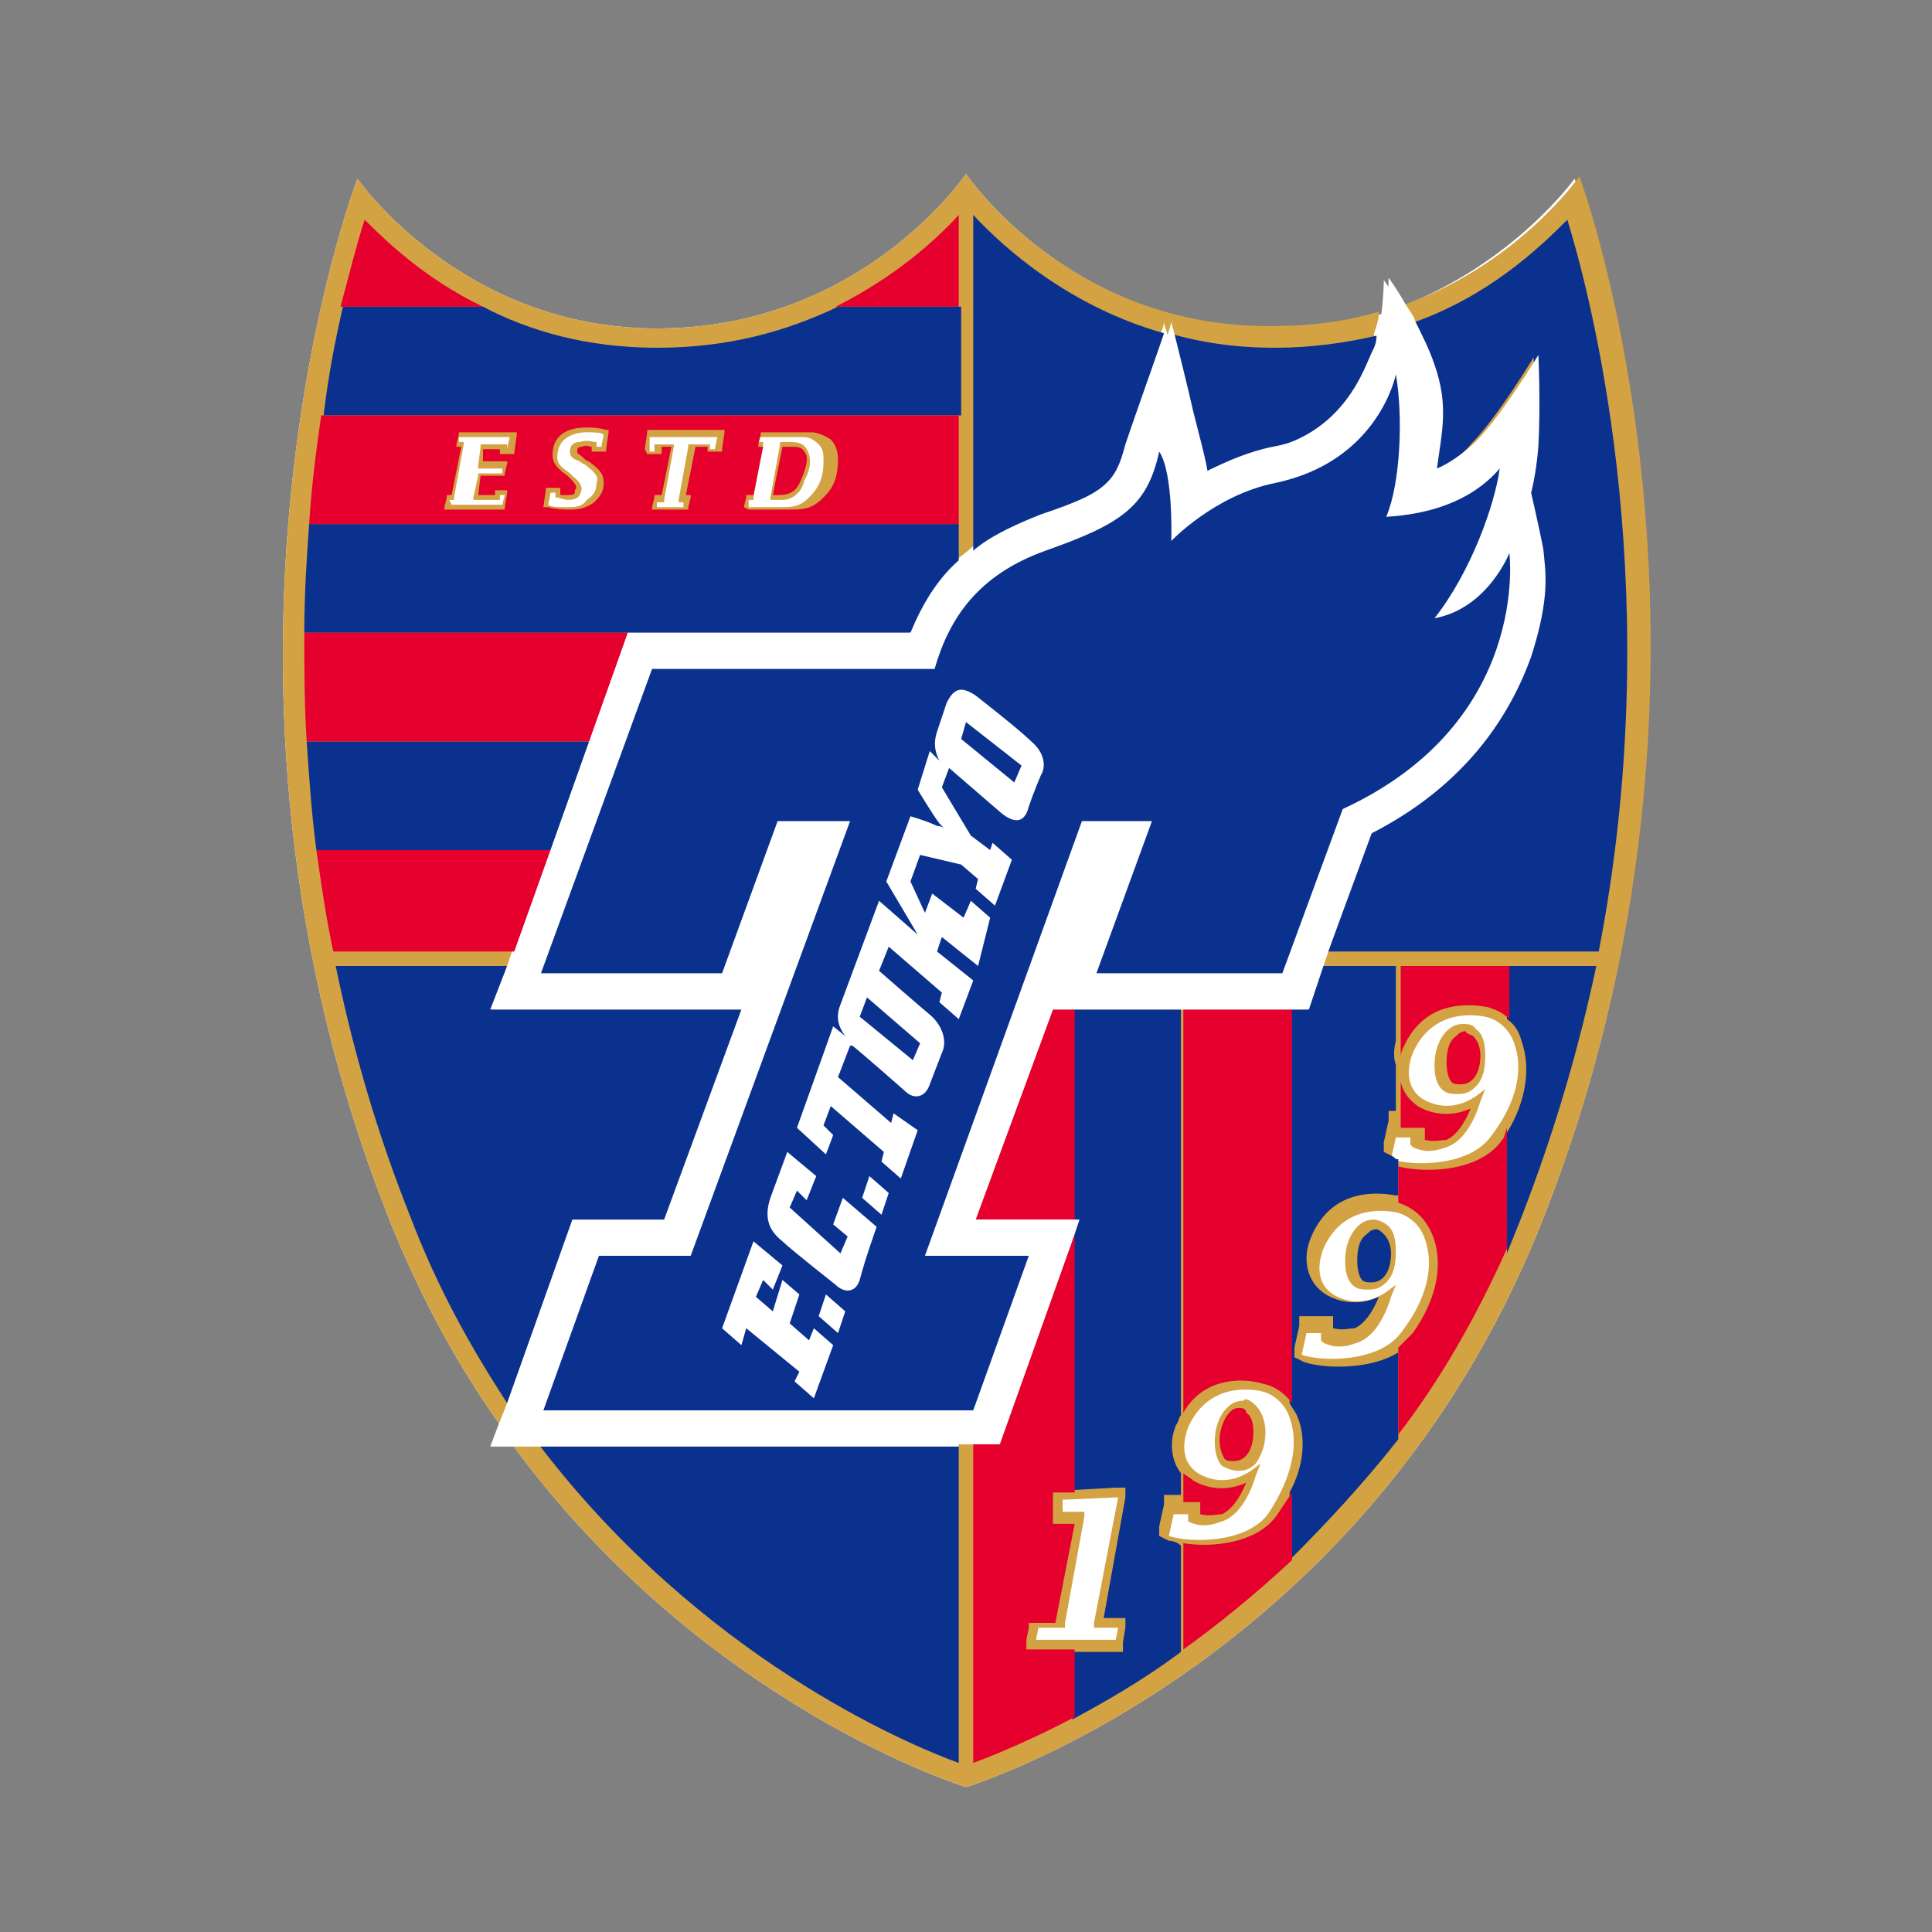
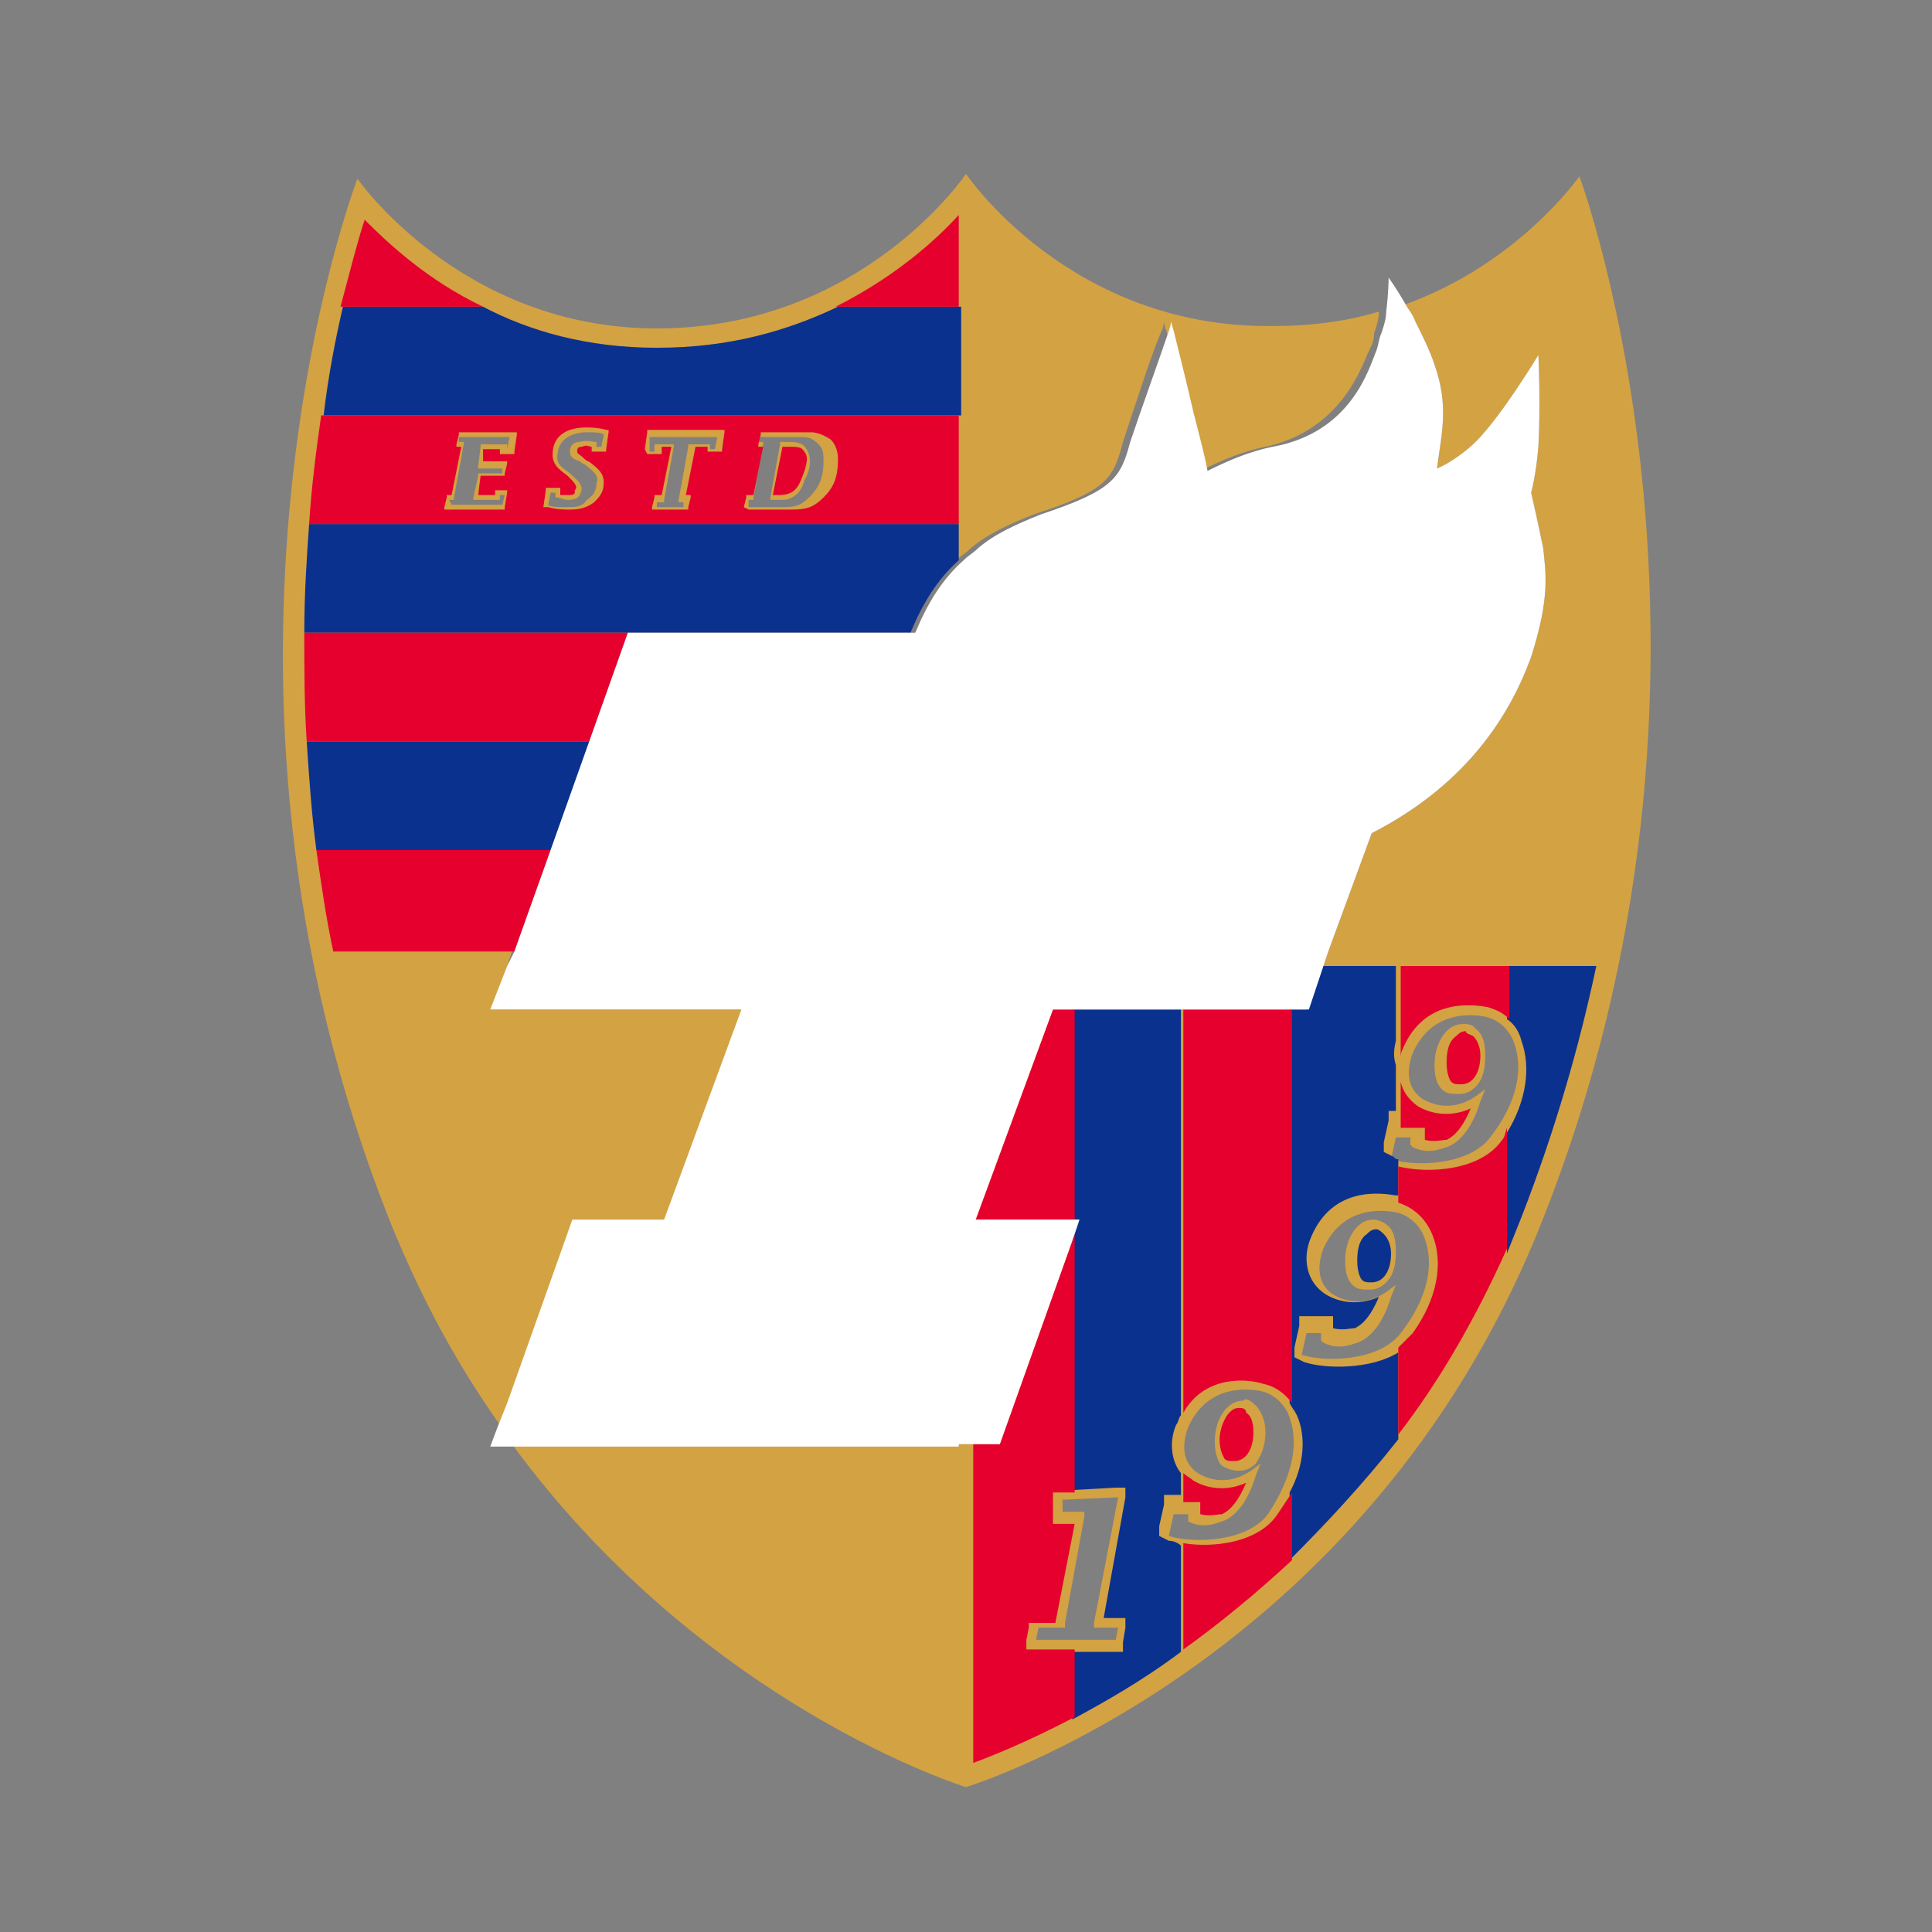
<svg xmlns="http://www.w3.org/2000/svg" version="1.1" id="レイヤー_1" x="0px" y="0px" viewBox="0 0 80 80" style="enable-background:new 0 0 80 80;" xml:space="preserve">
  <rect x="0" y="0" width="80" height="80" fill="#808080" stroke="none" />
  <style type="text/css">
	.st0{fill:none;}
	.st1{fill:#FFFFFF;}
	.st2{fill:#D3A243;}
	.st3{fill:#0B318F;}
	.st4{fill:#E6002D;}
</style>
  <rect x="0.2" y="0.2" class="st0" width="79.8" height="79.6" />
  <g id="_xFF26__xFF23_東京_00000062882786995454678340000008337383601760013973_">
    <g>
-       <path class="st0" d="M69.2,20.3c-0.8-8-2.7-13.1-2.8-13.3l-0.9-2.3l-1.4,2c-0.2,0.2-4.1,5.6-11.3,5.6c-7.6,0-11.5-5.5-11.7-5.8    L40,4.9c0,0-1.1,1.6-1.1,1.6c-0.2,0.2-4.1,5.8-11.7,5.8c-7.3,0-11.1-5.4-11.3-5.6l-1.4-2c0,0-0.9,2.3-0.9,2.3    c-0.1,0.2-2,5.3-2.8,13.3C10,27.7,10.1,39.1,15,51.2c3.9,9.7,10.3,15.7,15.1,19.1c5.2,3.6,9.4,4.9,9.6,5l0.4,0.1l0.4-0.1    c0.2-0.1,4.4-1.4,9.5-5C54.7,67,61.2,60.9,65,51.2C69.9,39.1,70,27.7,69.2,20.3z" />
      <g>
        <g>
-           <path class="st1" d="M65.2,7.4c0,0-2.5,3.5-7.2,5.3c-0.4-0.7-0.7-1.1-0.7-1.1s0,0.6-0.1,1.4c-1.3,0.4-2.8,0.6-4.4,0.6      C44.3,13.6,40,7.2,40,7.2s-4.3,6.4-12.8,6.4c-8.1,0-12.4-6.2-12.4-6.2S7,27.7,16.2,50.7c1.3,3.2,2.8,5.9,4.5,8.3l-0.3,0.8h0.8      C29.2,70.7,40,74,40,74s16.5-5,23.8-23.3C73,27.7,65.2,7.4,65.2,7.4z" />
-         </g>
+           </g>
        <g>
          <g>
            <path class="st2" d="M52,58.2c0.2,0.2,0.4,0.6,0.4,1.1c0,0.6-0.2,1-0.4,1.3c-0.2,0.2-0.4,0.3-0.7,0.3c-0.3,0-0.5-0.1-0.7-0.2       c-0.2-0.2-0.3-0.6-0.3-1c0-0.6,0.2-1.1,0.5-1.4c0.2-0.2,0.4-0.3,0.7-0.3C51.5,57.9,51.7,57.9,52,58.2z M63.8,50.7       C56.5,69,40,74,40,74s-10.8-3.3-18.8-14.2h1h17.4h0.6h1.1l3.1-8.7l0.2-0.6h-0.2h-4.1l3.2-8.7h0.9H49h4.5h0.7l0.6-1.8l0.2-0.6       l1.8-4.9c4.1-2.1,5.8-5.1,6.6-7.3c0.8-2.5,0.6-3.5,0.5-4.5c-0.2-1-0.5-2.3-0.5-2.3s0.2-0.7,0.3-1.9c0.1-1.8,0-3.8,0-3.8       s-1.5,2.5-2.6,3.6c-0.4,0.4-1.1,0.9-1.6,1.1c0.2-1.5,0.5-2.6-0.1-4.3c-0.2-0.6-0.5-1.2-0.8-1.8c-0.1-0.3-0.3-0.5-0.4-0.7       c4.7-1.7,7.2-5.3,7.2-5.3S73,27.7,63.8,50.7z M45.3,67.4l0-0.2l1-5.2l-2.3,0.1l0,0.5l0,0h0.7h0.2l0,0.2l-0.8,4.4l0,0.2h-0.2H43       l-0.1,0.5l0,0h3.3c0,0,0.1-0.5,0.1-0.5h-0.7H45.3z M53.4,58.7c-0.2-0.6-0.7-1-1.2-1.1c-0.5-0.1-2.2-0.3-3,1.5       c-0.3,0.8-0.2,1.5,0.4,1.9c0.5,0.3,1.3,0.5,2.2-0.1l0.4-0.3l-0.2,0.5c-0.3,1-0.8,1.7-1.4,1.9c-0.3,0.1-0.8,0.3-1.4,0L49.2,63       l0-0.1l0-0.2l-0.6,0l-0.2,0.9l0,0l0,0c0.9,0.3,3.2,0.3,4.1-0.9C53.5,61.2,53.8,59.8,53.4,58.7z M59,51.3       c-0.2-0.6-0.7-1-1.2-1.1c-0.5-0.1-2.2-0.3-3,1.5c-0.3,0.8-0.2,1.5,0.4,1.9c0.5,0.3,1.3,0.5,2.2-0.1l0.4-0.3l-0.2,0.5       c-0.3,1-0.8,1.7-1.4,1.9c-0.3,0.1-0.8,0.3-1.4,0l-0.1-0.1l0-0.1l0-0.2l-0.6,0l-0.2,0.9c0.9,0.3,3.2,0.3,4.1-0.9       C59.1,53.8,59.4,52.4,59,51.3z M62.7,43.2c-0.2-0.6-0.7-1-1.2-1.1c-0.5-0.1-2.2-0.3-3,1.5c-0.3,0.8-0.2,1.5,0.4,1.9       c0.5,0.3,1.3,0.5,2.2-0.1l0.4-0.3l-0.2,0.5c-0.3,1-0.8,1.7-1.4,1.9c-0.3,0.1-0.8,0.3-1.4,0l-0.1-0.1l0-0.1l0-0.2l-0.6,0       l-0.2,0.9l0,0c0.9,0.3,3.2,0.3,4.1-0.9C62.8,45.7,63.1,44.3,62.7,43.2z M56.9,50.5c-0.3,0-0.5,0.1-0.7,0.3       c-0.3,0.3-0.5,0.8-0.5,1.4c0,0.5,0.1,0.8,0.3,1c0.2,0.2,0.4,0.2,0.7,0.2c0.3,0,0.5-0.1,0.7-0.3c0.3-0.3,0.4-0.7,0.4-1.3       c0-0.5-0.1-0.9-0.4-1.1C57.3,50.6,57,50.5,56.9,50.5z M60.6,42.4c-0.3,0-0.5,0.1-0.7,0.3c-0.3,0.3-0.5,0.8-0.5,1.4       c0,0.5,0.1,0.8,0.3,1c0.2,0.2,0.4,0.2,0.7,0.2c0.3,0,0.5-0.1,0.7-0.3c0.3-0.3,0.4-0.7,0.4-1.3c0-0.5-0.1-0.9-0.4-1.1       C61,42.4,60.7,42.4,60.6,42.4z M27.6,50.5l3.2-8.7H20.4L21,40l0.2-0.6l1.5-4.2l1.6-4.5l1.6-4.5v0h11.7c0.5-1.2,1.1-2.2,2-3       c0.2-0.2,0.4-0.3,0.6-0.5c0.7-0.6,1.6-1,2.6-1.4c3.1-1,3.3-1.5,3.7-3c0.4-1.2,1.2-3.7,1.6-4.6c0.1-0.2,0.1-0.4,0.1-0.4       s0,0.2,0.1,0.4c0.2,0.8,0.6,2.4,0.8,3.3c0.3,1.2,0.5,1.8,0.6,2.5c0.8-0.4,1.7-0.8,2.7-1c3.2-0.7,4-3.4,4.3-4       c0.1-0.2,0.2-0.4,0.2-0.7c0.1-0.3,0.2-0.6,0.2-0.9c-1.3,0.4-2.8,0.6-4.4,0.6C44.3,13.6,40,7.2,40,7.2s-4.3,6.4-12.8,6.4       c-8.1,0-12.4-6.2-12.4-6.2S7,27.7,16.2,50.7c1.3,3.2,2.8,5.9,4.5,8.3l0.4-1l2.7-7.5H27.6z M31,20.7h0.1h0.1l0-0.1l0.4-2.2       l0-0.1h-0.1h-0.1l0-0.2h1.9c0.2,0,0.4,0.1,0.6,0.3c0.2,0.2,0.2,0.4,0.2,0.7c0,0.7-0.2,1.1-0.6,1.5c-0.4,0.4-0.7,0.4-1.2,0.4H31       L31,20.7z M26.9,18.1h2.8l-0.1,0.5h-0.2l0-0.1l0-0.1h-0.1h-0.7h-0.1l0,0.1l-0.4,2.2l0,0.1h0.1h0.1l0,0.2h-1.1l0-0.2h0.2h0.1       l0-0.1l0.4-2.2l0-0.1h-0.1h-0.6h-0.1l0,0.1l0,0.2h-0.2L26.9,18.1z M22.8,20.4H23l0,0.1l0,0.1l0.1,0c0,0,0.3,0.1,0.4,0.1l0,0       c0.1,0,0.4,0,0.5-0.2c0,0,0,0,0,0c0.1-0.2,0.2-0.4-0.3-0.8l-0.1-0.1c-0.4-0.3-0.6-0.4-0.5-0.9c0.1-0.6,0.7-0.8,1.2-0.8       c0.3,0,0.6,0,0.7,0.1l-0.1,0.5h-0.2l0-0.1l0-0.1l-0.1,0c0,0-0.3-0.1-0.6,0c-0.2,0-0.4,0.1-0.4,0.4c0,0.2,0.1,0.3,0.4,0.4       c0.1,0.1,0.2,0.1,0.3,0.2c0.4,0.3,0.5,0.5,0.4,0.7c0,0.3-0.1,0.5-0.4,0.7C24.1,21,23.8,21,23.5,21c0,0-0.1,0-0.1,0       c-0.3,0-0.6,0-0.7-0.1L22.8,20.4z M18.6,20.7h0.1h0.1l0-0.1l0.4-2.2l0-0.1h-0.1h-0.1l0-0.2h2.1l-0.1,0.5H21l0-0.1l0-0.1h-0.1       H20h-0.1l0,0.1l-0.1,0.8l0,0.1h0.1h0.9l0,0.2h-0.9h-0.1l0,0.1l-0.2,0.9l0,0.1h0.1h0.9h0.1l0-0.1l0-0.1h0.2l-0.1,0.4h-2.1       L18.6,20.7z M32.4,20.7H32h-0.1l0-0.1l0.4-2.2c0,0,0-0.1,0-0.1l0.1,0l0.3,0c0.4,0,0.6,0.1,0.7,0.3c0.2,0.3,0.2,0.8-0.1,1.3       C33.2,20.4,32.8,20.7,32.4,20.7z" />
-             <path class="st3" d="M22.3,59.8h17.4V73C37.5,72.2,29,68.6,22.3,59.8z M27.6,50.5l3.2-8.7H20.4L21,40h-7.1       c0.7,3.4,1.7,6.9,3.1,10.4c1.1,2.9,2.5,5.4,4,7.7l2.7-7.5H27.6z M42.9,21.4c-1,0.4-1.9,0.8-2.6,1.4V8.9c1.3,1.4,4,3.8,7.9,4.9       c-0.3,0.9-1.2,3.4-1.6,4.6C46.2,19.9,45.9,20.4,42.9,21.4z M64.9,9.1c-1.2,1.2-3.3,3.2-6.5,4.3c0.3,0.6,0.6,1.2,0.8,1.8       c0.5,1.7,0.3,2.8,0.1,4.3c0.6-0.2,1.3-0.7,1.6-1.1c1.1-1.1,2.6-3.6,2.6-3.6s0.2,2,0,3.8c-0.1,1.1-0.3,1.9-0.3,1.9       s0.3,1.2,0.5,2.3c0.2,1,0.4,2-0.5,4.5c-0.7,2.2-2.4,5.2-6.6,7.3L55,39.4h11.2C69,25,66.1,13,64.9,9.1z M49.8,19.6       c0.8-0.4,1.7-0.8,2.7-1c3.2-0.7,4-3.4,4.3-4c0.1-0.2,0.2-0.4,0.2-0.7c-1.3,0.3-2.7,0.5-4.2,0.5c-1.6,0-3-0.2-4.4-0.6       c0.2,0.8,0.6,2.4,0.8,3.3C49.5,18.3,49.7,19,49.8,19.6z" />
            <path class="st3" d="M12.8,21.7h26.9v1.5c-0.9,0.8-1.5,1.8-2,3H26v0H12.6C12.6,24.6,12.7,23.1,12.8,21.7z M13.1,35.2h9.7       l1.6-4.5H12.7C12.8,32.2,12.9,33.7,13.1,35.2z M27.2,14.4c-2.9,0-5.3-0.7-7.2-1.7h-5.8c-0.3,1.3-0.6,2.8-0.8,4.5h26.4v-4.5       h-5.1C32.6,13.7,30.2,14.4,27.2,14.4z M62.4,42.2c0.3,0.2,0.5,0.5,0.6,0.9c0.4,1.1,0.2,2.5-0.6,3.8v5c0.2-0.5,0.4-1,0.6-1.5       c1.4-3.6,2.4-7.1,3.1-10.4h-3.7V42.2z M48.4,63.8l-0.2-0.1l-0.2-0.1l0-0.2l0-0.2c0,0,0.2-0.9,0.2-0.9l0-0.2l0-0.2l0.2,0l0.2,0       c0,0,0.1,0,0.3,0V61c-0.4-0.5-0.5-1.3-0.2-2c0.1-0.1,0.1-0.3,0.2-0.4V41.8h-4.5v8.7h0.2l-0.2,0.6v10.6l1.8-0.1l0.2,0l0.2,0       l0,0.2l0,0.2l-0.9,5h0.5h0.2h0.2l0,0.2l0,0.2L46.5,68l0,0.2l0,0.2h-0.2h-0.2h-1.7v2.8c1.3-0.7,2.9-1.6,4.5-2.8v-4.4       C48.8,63.9,48.6,63.8,48.4,63.8z M54,56.4l-0.2-0.1l-0.2-0.1l0-0.2l0-0.2l0.2-0.9l0-0.2l0-0.2l0.2,0l0.2,0l0.6,0l0.2,0l0.2,0       l0,0.2l0,0.2l0,0.1c0.4,0.1,0.7,0,0.9,0c0.4-0.2,0.7-0.6,1-1.3c-0.9,0.4-1.7,0.2-2.2-0.1c-0.8-0.5-1-1.5-0.6-2.4       c0.9-2.1,2.9-1.8,3.5-1.7c0,0,0.1,0,0.1,0v-1.5c-0.1,0-0.1,0-0.2-0.1l-0.2-0.1l-0.2-0.1l0-0.2l0-0.2l0.2-0.9l0-0.2l0-0.2l0.2,0       l0.1,0v-1.9c-0.1-0.3-0.1-0.6,0-1V40h-3.1l-0.6,1.8h-0.7v16.3c0.1,0.2,0.2,0.3,0.3,0.5c0.4,0.9,0.3,2.1-0.3,3.2v2.8       c1.5-1.5,3-3.1,4.5-5v-3.6C56.8,56.7,54.9,56.7,54,56.4z M57.3,51.1c0.2,0.2,0.3,0.5,0.3,0.8c0,0.7-0.3,1.2-0.8,1.2       c-0.2,0-0.3,0-0.4-0.1c-0.1-0.1-0.2-0.4-0.2-0.8c0-0.5,0.1-0.9,0.4-1.1c0.1-0.1,0.2-0.2,0.4-0.2C57,50.9,57.1,50.9,57.3,51.1z" />
            <path class="st4" d="M44.5,41.8v8.7h-4.1l3.2-8.7H44.5z M42.9,68.3h-0.2h-0.2l0-0.2l0-0.2l0.1-0.5l0-0.1l0-0.1h0.2H43h0.7       l0.8-4.1H44h-0.2h-0.2l0-0.2l0-0.2c0,0,0-0.5,0-0.5l0-0.2l0-0.2l0.2,0l0.2,0l0.5,0V51.1l-3.1,8.7h-1.1V73       c0.8-0.3,2.3-0.9,4.2-1.9v-2.8H42.9z M49,58.5V41.8h4.5v16.3c-0.3-0.4-0.7-0.7-1.2-0.8C51.7,57.1,49.9,56.9,49,58.5z        M52.9,62.7c-0.8,1.2-2.7,1.4-3.9,1.2v4.4c1.4-1,3-2.3,4.5-3.7v-2.8C53.3,62.1,53.1,62.4,52.9,62.7z M51.3,58.3       c-0.2,0-0.3,0.1-0.4,0.2c-0.2,0.2-0.4,0.7-0.4,1.1c0,0.4,0.1,0.6,0.2,0.8c0.1,0.1,0.2,0.1,0.4,0.1c0.5,0,0.8-0.5,0.8-1.2       c0-0.4-0.1-0.7-0.3-0.8C51.6,58.3,51.4,58.3,51.3,58.3z M49.5,62.2l0.2,0l0,0.2l0,0.2l0,0.1c0.4,0.1,0.7,0,0.9,0       c0.4-0.2,0.7-0.6,1-1.3c-0.9,0.4-1.7,0.2-2.2-0.1c-0.1-0.1-0.3-0.2-0.4-0.3v1.2c0.1,0,0.3,0,0.3,0L49.5,62.2z M61,42.9       c0.2,0.2,0.3,0.5,0.3,0.8c0,0.7-0.3,1.2-0.8,1.2c-0.2,0-0.3,0-0.4-0.1c-0.1-0.1-0.2-0.4-0.2-0.8c0-0.5,0.1-0.9,0.4-1.1       c0.1-0.1,0.2-0.2,0.4-0.2C60.7,42.8,60.8,42.8,61,42.9z M62.2,47.2c-0.9,1.3-3.1,1.4-4.3,1.1v1.5c0.6,0.2,1.1,0.6,1.4,1.3       c0.5,1.2,0.2,2.7-0.8,4.1c-0.2,0.2-0.4,0.4-0.6,0.6v3.6c1.7-2.2,3.2-4.8,4.5-7.7v-5C62.3,47,62.3,47.1,62.2,47.2z M58.6,46.7       l0.2,0l0.2,0l0,0.2l0,0.2l0,0.1c0.4,0.1,0.7,0,0.9,0c0.4-0.2,0.7-0.6,1-1.3c-0.9,0.4-1.7,0.2-2.2-0.1c-0.4-0.3-0.6-0.6-0.7-1       v1.9l0.1,0L58.6,46.7z M58.1,43.4c0.9-2.1,2.9-1.8,3.5-1.7c0.3,0.1,0.6,0.2,0.9,0.5V40h-4.5v3.8C58,43.7,58,43.6,58.1,43.4z        M12.6,26.2H26l-1.6,4.5H12.7C12.6,29.2,12.6,27.7,12.6,26.2z M13.8,39.4h7.5l1.5-4.2h-9.7C13.3,36.6,13.5,38,13.8,39.4z        M12.8,21.7h26.9v-4.5H13.3C13.1,18.6,12.9,20.1,12.8,21.7z M30.8,21l0.1-0.4l0-0.1H31h0.2l0.4-2h-0.1h-0.1l0-0.1l0.1-0.4       l0-0.1h0.1h2c0.2,0,0.5,0.1,0.8,0.3c0.2,0.2,0.3,0.5,0.3,0.8c0,0.8-0.2,1.2-0.6,1.6c-0.4,0.4-0.7,0.5-1.3,0.5h-1.7h-0.1       L30.8,21z M26.7,18.6l0.1-0.7l0-0.1h0.1h3H30l0,0.1l-0.1,0.7l0,0.1h-0.1h-0.4h-0.1l0-0.1l0-0.1h-0.5l-0.4,2h0.1h0.1l0,0.1       L28.5,21l0,0.1h-0.1h-1.3H27l0-0.1l0.1-0.4l0-0.1h0.1h0.2l0.4-2h-0.4l0,0.2l0,0.1h-0.1h-0.4h-0.1L26.7,18.6z M22.5,21l0.1-0.7       l0-0.1h0.1h0.4h0.1l0,0.1l0,0.2c0.1,0,0.2,0,0.3,0l0,0c0.1,0,0.3,0,0.3-0.1c0,0,0,0,0-0.1c0.1-0.1,0.1-0.2-0.2-0.5l-0.1-0.1       c-0.4-0.3-0.7-0.5-0.6-1.1c0.1-0.6,0.6-0.9,1.4-0.9c0.5,0,0.8,0.1,0.8,0.1l0.1,0l0,0.1l-0.1,0.7l0,0.1H25h-0.4h-0.1l0-0.1       l0-0.1c-0.1,0-0.2-0.1-0.4,0c-0.2,0-0.2,0.1-0.2,0.2c0,0.1,0.1,0.1,0.3,0.3c0.1,0.1,0.2,0.1,0.3,0.2c0.4,0.3,0.5,0.5,0.5,0.8       c0,0.4-0.2,0.6-0.4,0.8c-0.4,0.3-0.8,0.3-1,0.3c0,0-0.1,0-0.1,0c-0.5,0-0.8-0.1-0.8-0.1L22.5,21L22.5,21z M18.4,21l0.1-0.4       l0-0.1h0.1h0.1l0.4-2H19h-0.1l0-0.1l0.1-0.4l0-0.1H19h2.3h0.1l0,0.1l-0.1,0.7l0,0.1h-0.1h-0.4h-0.1l0-0.1l0-0.1h-0.7L20,19.1       h0.9H21l0,0.1l-0.1,0.4l0,0.1h-0.1h-0.9l-0.1,0.8h0.7l0-0.1l0-0.1h0.1h0.4H21l0,0.1L20.9,21l0,0.1h-0.1h-2.3h-0.1L18.4,21z        M33.2,19.8c0.2-0.5,0.3-0.9,0.1-1.1c-0.1-0.2-0.3-0.2-0.6-0.2l-0.3,0l-0.4,2h0.2C32.8,20.5,33,20.3,33.2,19.8z M15.1,9.1       c-0.3,0.9-0.6,2.1-1,3.6H20C17.7,11.6,16.1,10.1,15.1,9.1z M39.7,8.9v3.8h-5.1C37,11.5,38.7,10,39.7,8.9z" />
            <path class="st1" d="M39.7,59.8h0.6h1.1l3.1-8.7l0.2-0.6h-0.2h-4.1l3.2-8.7h0.9H49h4.5h0.7l0.6-1.8l0.2-0.6l1.8-4.9       c4.1-2.1,5.8-5.1,6.6-7.3c0.8-2.5,0.6-3.5,0.5-4.5c-0.2-1-0.5-2.3-0.5-2.3s0.2-0.7,0.3-1.9c0.1-1.8,0-3.8,0-3.8       s-1.5,2.5-2.6,3.6c-0.4,0.4-1.1,0.9-1.6,1.1c0.2-1.5,0.5-2.6-0.1-4.3c-0.2-0.6-0.5-1.2-0.8-1.8c-0.1-0.3-0.3-0.5-0.4-0.7       c-0.4-0.7-0.7-1.1-0.7-1.1s0,0.6-0.1,1.4c0,0.3-0.1,0.6-0.2,0.9c-0.1,0.2-0.1,0.4-0.2,0.7c-0.3,0.7-1,3.4-4.3,4       c-1,0.2-1.9,0.6-2.7,1c-0.1-0.6-0.3-1.3-0.6-2.5c-0.2-0.9-0.6-2.5-0.8-3.3c-0.1-0.3-0.1-0.4-0.1-0.4s0,0.1-0.1,0.4       c-0.3,0.9-1.2,3.4-1.6,4.6c-0.4,1.5-0.7,2-3.7,3c-1,0.4-1.9,0.8-2.6,1.4c-0.2,0.2-0.4,0.3-0.6,0.5c-0.9,0.8-1.5,1.8-2,3H26v0       l-1.6,4.5l-1.6,4.5l-1.5,4.2L21,40l-0.7,1.8h10.4l-3.2,8.7h-3.8L21,58.1l-0.4,1l-0.3,0.8h0.8h1H39.7z" />
-             <path class="st3" d="M55.6,33.5l-2.5,6.8h-7.7l2.3-6.3h-2.9L38.3,52h4.3l-2.3,6.4H22.5l2.3-6.4h3.8L35.2,34h-3l-2.3,6.3h-7.5       L27,27.7h11.7c0.6-2.1,1.8-3.9,4.6-4.9c3.1-1.1,4.2-1.8,4.7-4.1c0.6,0.9,0.5,3.7,0.5,3.7s1.8-1.9,4.3-2.4c4.3-0.9,5-4.5,5-4.5       c0.3,1.7,0.2,4.5-0.4,5.9c1.7-0.1,3.5-0.6,4.7-2c-0.2,1.5-1.2,4.3-2.7,6.2c2.2-0.4,3.1-2.7,3.1-2.7S63.4,29.9,55.6,33.5z        M34.5,55.7l-0.8-0.7l-0.2,0.5l-0.8-0.7l0.4-1.2l-0.7-0.6L32,54.3l-0.7-0.6l0.3-0.7l0.4,0.4l0.4-1l-1.2-1l-1.3,3.6l0.8,0.7       l0.2-0.7l2.2,1.8l-0.2,0.4l0.8,0.7L34.5,55.7z M35,54.3l-0.8-0.7l-0.3,0.9l0.8,0.7L35,54.3z M36.3,50.8l-1.4-1.2l-0.4,1.1       l0.6,0.5l-0.3,0.7L32.7,50l0.3-0.7l0.4,0.4l0.4-1l-1.2-1l-0.7,1.9c-0.3,0.9,0,1.4,0.5,1.8c0.3,0.3,2.2,1.8,2.2,1.8       c0.3,0.3,0.8,0.4,1-0.2C35.8,52.2,36.3,50.8,36.3,50.8z M36.8,49.4L36,48.7l-0.3,0.9l0.8,0.7L36.8,49.4z M42.7,30.7       c-0.5-0.5-2.3-1.9-2.3-1.9c-0.6-0.4-0.9-0.3-1.2,0.3l-0.4,1.2c-0.2,0.6,0,1,0.1,1.2l-0.4-0.4L38,32.7c0,0,0.6,1,0.9,1.4       c0.1,0.1,0.2,0.2,0.2,0.2s-0.1-0.1-0.3-0.1c-0.4-0.2-1.1-0.4-1.1-0.4l-1,2.7l1.3,2.2l-1.6-1.4l-1.6,4.3       c-0.2,0.5-0.1,0.9,0.2,1.3l-0.5-0.4l-1.5,4.2l1.2,1.1l0.3-0.8l-0.4-0.4l0.3-0.8l2.2,1.9l-0.1,0.4l0.8,0.7l0.7-2L37,46.1       l-0.1,0.4l-2.2-1.9l0.5-1.3c0,0,0,0,0.1,0c0.5,0.4,2.2,1.9,2.2,1.9c0.3,0.3,0.8,0.3,1-0.3l0.5-1.3c0.2-0.4,0.1-1-0.4-1.5       c-0.6-0.5-2.2-1.9-2.2-1.9l0.4-1l2.2,1.9l-0.1,0.4l0.8,0.7l0.6-1.6l-1.5-1.2l0.2-0.6l1.5,1.2L41,38l-0.8-0.7l-0.3,0.7L38.6,37       l-0.3,0.8l-0.6-1.3l0.4-1.1l1.7,0.4l0.7,0.6l-0.1,0.4l0.8,0.7l0.7-1.9l-0.8-0.7L41,35.2l-0.8-0.6l-1.2-2l0.3-0.8l2.2,1.9       c0.4,0.3,0.9,0.5,1.1-0.3c0.2-0.6,0.5-1.3,0.5-1.3C43.3,31.8,43.3,31.2,42.7,30.7z M35.6,42.1l2.2,1.8l0.3-0.7l-2.2-1.9       L35.6,42.1z M39.8,30.6l2.2,1.8l0.3-0.7L40,29.9L39.8,30.6z" />
          </g>
        </g>
      </g>
    </g>
  </g>
</svg>